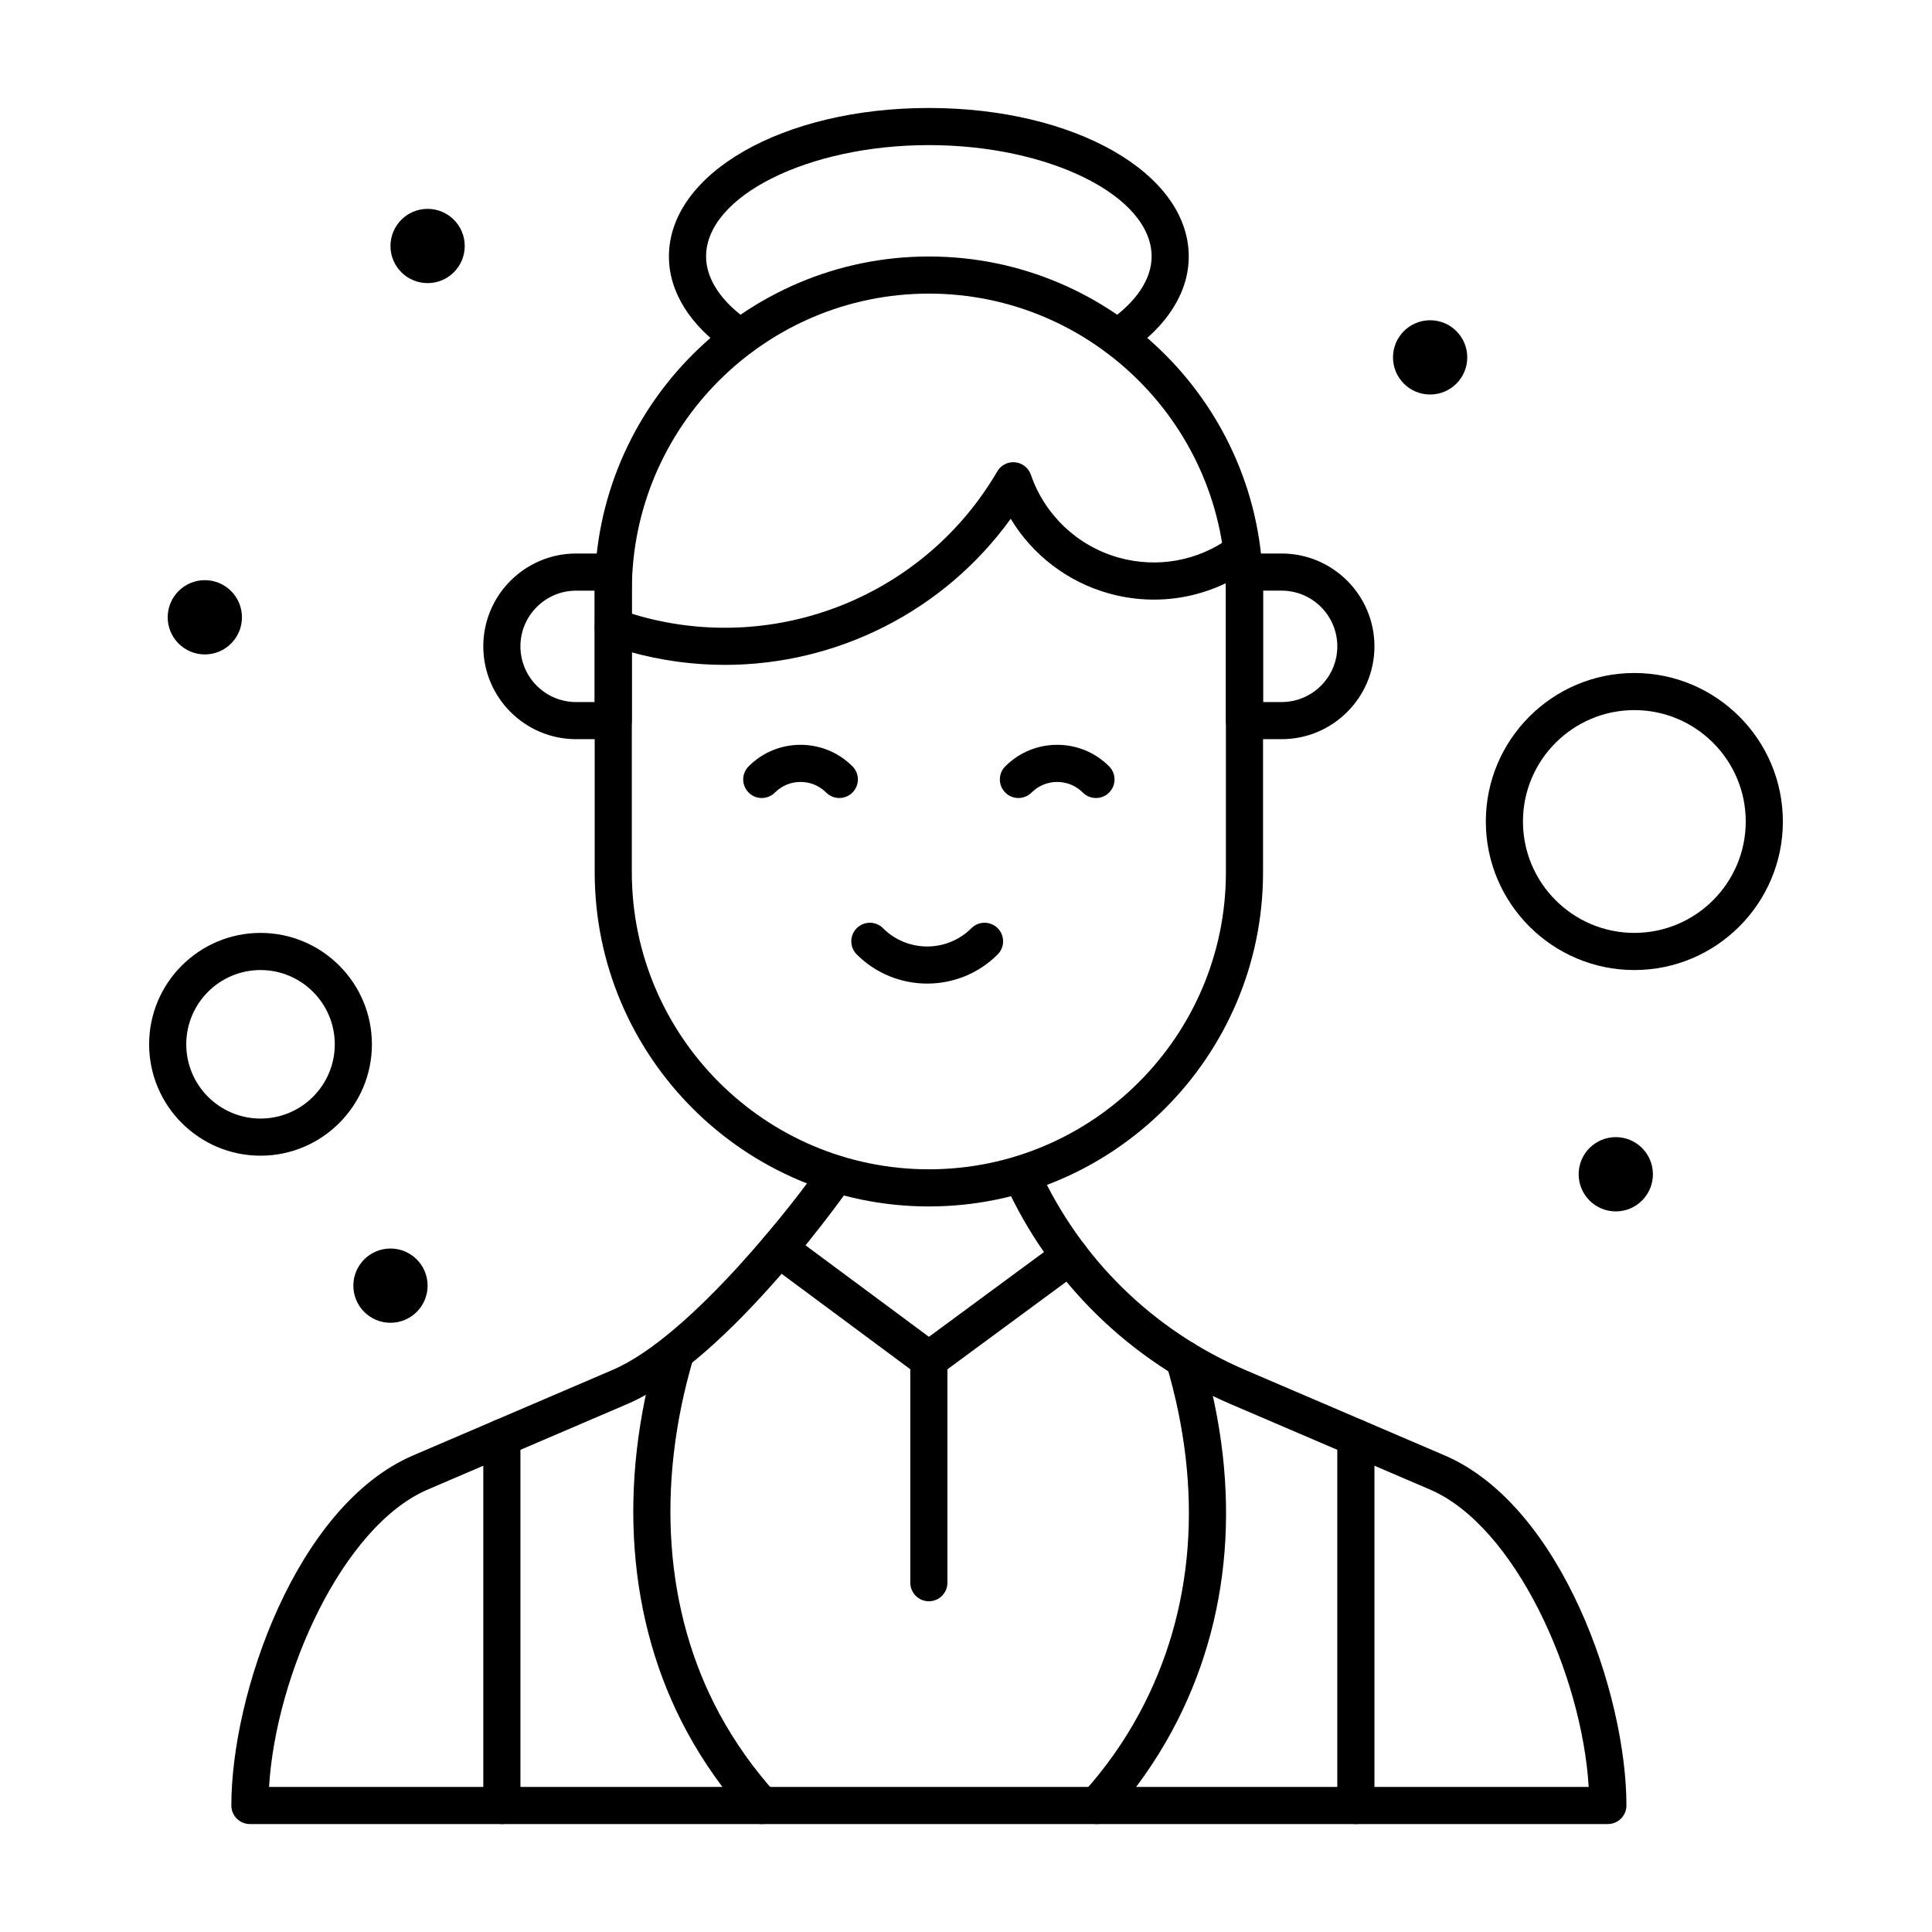
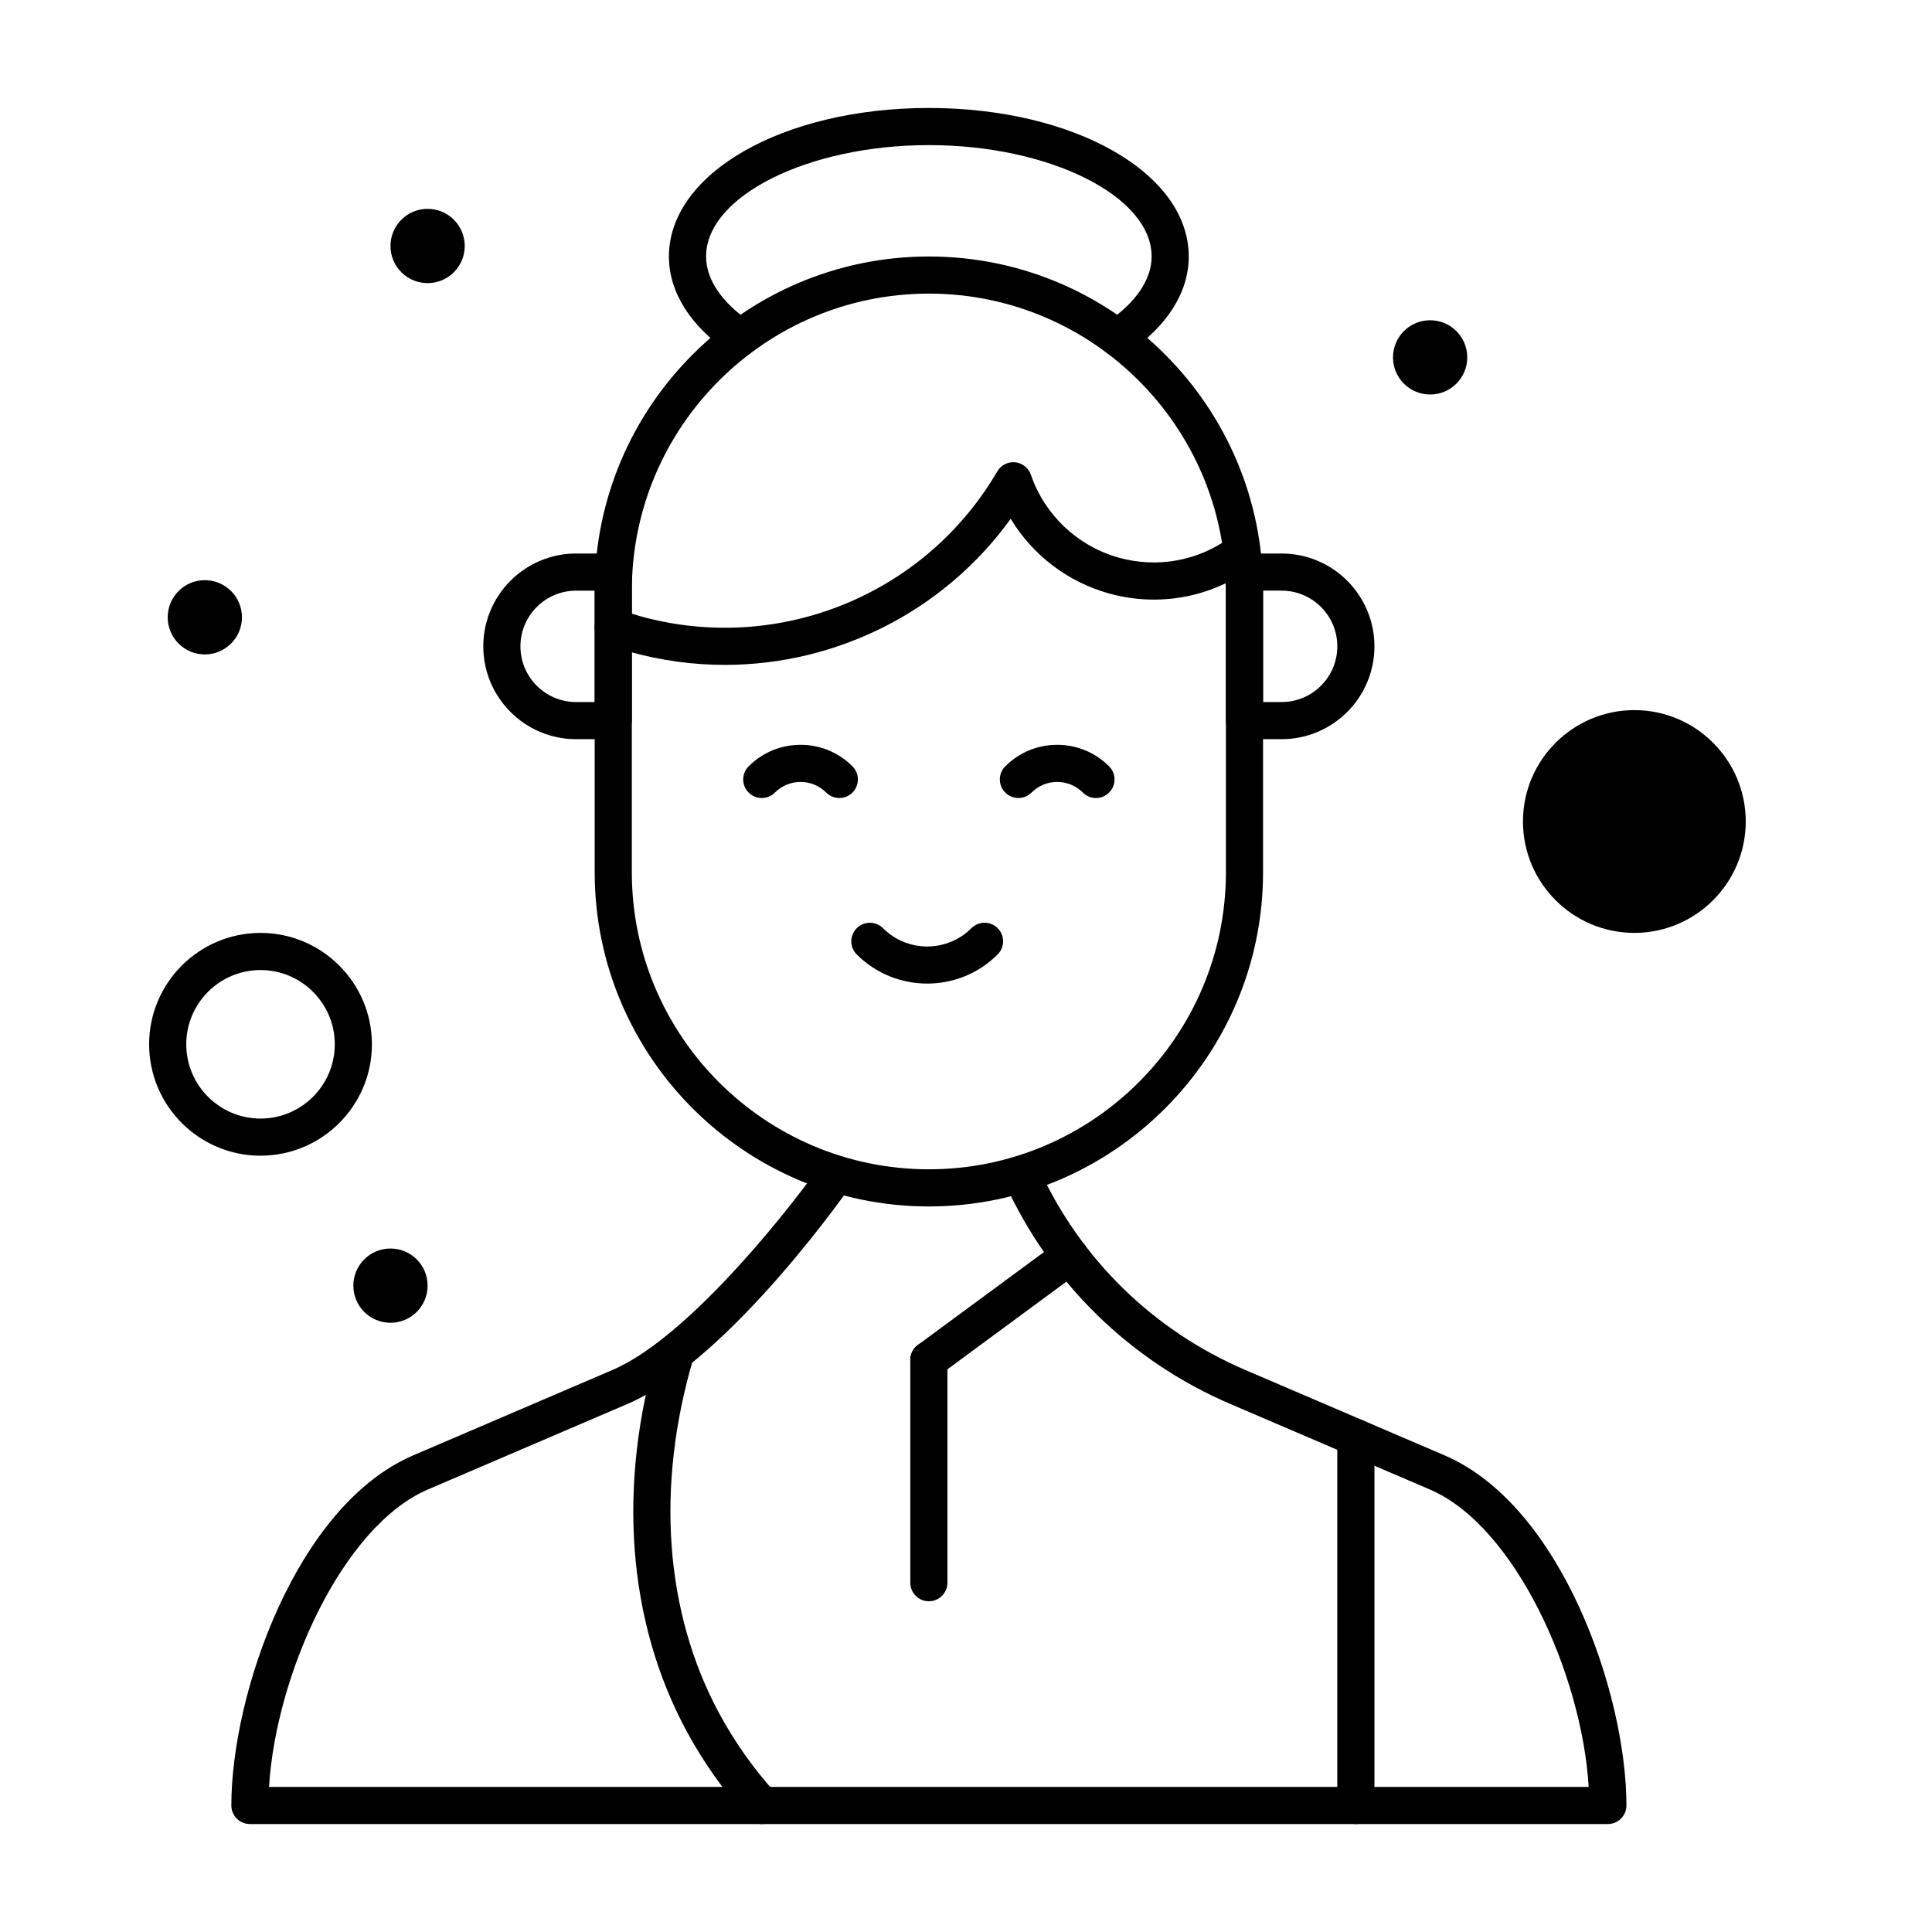
<svg xmlns="http://www.w3.org/2000/svg" fill="#000000" width="800px" height="800px" version="1.1" viewBox="144 144 512 512">
  <g>
-     <path d="m390.16 509.31c-1.02 0-2.047-0.316-2.926-0.969l-39.805-29.52c-2.184-1.621-2.641-4.699-1.02-6.883 1.617-2.184 4.699-2.637 6.883-1.02l39.805 29.52c2.184 1.621 2.641 4.699 1.02 6.883-0.969 1.301-2.453 1.988-3.957 1.988z" />
    <path d="m390.16 568.35c-2.719 0-4.922-2.203-4.922-4.922v-59.039c0-2.719 2.203-4.922 4.922-4.922s4.922 2.203 4.922 4.922v59.039c-0.004 2.719-2.207 4.922-4.922 4.922z" />
    <path d="m336.08 320.2c-8.395 0-16.883-1.133-25.273-3.484-1.934-0.543-3.93-1.176-5.93-1.883-2.562-0.906-3.906-3.715-3-6.277s3.715-3.906 6.277-3c1.801 0.637 3.586 1.203 5.312 1.688 36.66 10.285 75.652-5.473 94.82-38.316 0.969-1.66 2.812-2.606 4.731-2.418 1.914 0.188 3.543 1.477 4.168 3.293 3.691 10.699 12.387 18.914 23.262 21.965 10.23 2.867 21.027 0.91 29.633-5.375 2.191-1.605 5.269-1.125 6.875 1.07 1.602 2.195 1.121 5.273-1.07 6.875-11.059 8.078-24.945 10.594-38.098 6.902-10.945-3.07-20.176-10.207-25.941-19.758-17.707 24.547-46.094 38.719-75.766 38.719z" />
    <path d="m483.64 339.89h-9.84c-2.719 0-4.922-2.203-4.922-4.922v-39.359c0-2.719 2.203-4.922 4.922-4.922h9.84c13.566 0 24.602 11.035 24.602 24.602-0.004 13.566-11.039 24.602-24.602 24.602zm-4.922-9.84h4.922c8.141 0 14.762-6.621 14.762-14.762s-6.621-14.762-14.762-14.762h-4.922z" />
    <path d="m306.52 339.89h-9.84c-13.566 0-24.602-11.035-24.602-24.602s11.035-24.602 24.602-24.602h9.84c2.719 0 4.922 2.203 4.922 4.922v39.359c-0.004 2.719-2.207 4.922-4.922 4.922zm-9.84-39.359c-8.141 0-14.762 6.621-14.762 14.762 0 8.141 6.621 14.762 14.762 14.762h4.922v-29.52z" />
    <path d="m389.72 404.66c-6.762 0-13.527-2.574-18.676-7.723-1.922-1.922-1.922-5.039 0-6.957 1.922-1.922 5.035-1.922 6.957 0 6.461 6.461 16.973 6.461 23.434 0 1.918-1.922 5.039-1.922 6.957 0 1.922 1.922 1.922 5.039 0 6.957-5.144 5.148-11.906 7.723-18.672 7.723z" />
    <path d="m413.89 355.48c-1.258 0-2.519-0.48-3.477-1.441-1.922-1.922-1.922-5.035 0-6.957 3.672-3.676 8.559-5.699 13.754-5.699 5.195 0 10.082 2.023 13.754 5.699 1.922 1.922 1.922 5.039 0 6.957-1.918 1.922-5.039 1.922-6.957 0-1.816-1.816-4.231-2.816-6.797-2.816-2.566 0-4.981 1-6.797 2.816-0.961 0.961-2.219 1.441-3.481 1.441z" />
    <path d="m366.43 355.48c-1.258 0-2.519-0.48-3.481-1.441-1.816-1.816-4.231-2.816-6.797-2.816s-4.981 1-6.797 2.816c-1.922 1.922-5.039 1.922-6.957 0-1.922-1.922-1.922-5.035 0-6.957 3.672-3.676 8.559-5.699 13.754-5.699 5.195 0 10.082 2.023 13.754 5.699 1.922 1.922 1.922 5.035 0 6.957-0.957 0.961-2.219 1.441-3.477 1.441z" />
    <path d="m267.16 209.19c0 5.434-4.402 9.84-9.84 9.84-5.434 0-9.84-4.406-9.84-9.84s4.406-9.84 9.84-9.84c5.438 0 9.84 4.406 9.84 9.84" />
    <path d="m208.12 307.59c0 5.434-4.406 9.84-9.84 9.84s-9.84-4.406-9.84-9.84 4.406-9.84 9.84-9.84 9.84 4.406 9.84 9.84" />
    <path d="m532.84 238.71c0 5.438-4.406 9.84-9.84 9.84-5.438 0-9.84-4.402-9.84-9.84 0-5.434 4.402-9.84 9.84-9.84 5.434 0 9.84 4.406 9.84 9.84" />
-     <path d="m582.04 455.19c0 5.438-4.406 9.844-9.84 9.844-5.434 0-9.84-4.406-9.84-9.844 0-5.434 4.406-9.84 9.84-9.84 5.434 0 9.84 4.406 9.84 9.84" />
    <path d="m257.32 484.71c0 5.434-4.402 9.84-9.84 9.84-5.434 0-9.84-4.406-9.84-9.84 0-5.438 4.406-9.84 9.84-9.84 5.438 0 9.84 4.402 9.84 9.84" />
    <path d="m440.13 238.38c-1.582 0-3.137-0.762-4.086-2.172-1.516-2.254-0.922-5.312 1.332-6.828 7.621-5.137 11.82-11.316 11.82-17.406 0-16-27.039-29.52-59.039-29.52-32.004 0-59.039 13.52-59.039 29.52 0 6.09 4.195 12.273 11.816 17.402 2.254 1.516 2.852 4.574 1.332 6.828-1.52 2.254-4.574 2.852-6.828 1.332-10.422-7.016-16.164-16.098-16.164-25.562 0-22.07 30.258-39.359 68.879-39.359 38.625 0 68.879 17.289 68.879 39.359 0 9.469-5.738 18.547-16.16 25.566-0.84 0.566-1.797 0.84-2.742 0.84z" />
    <path d="m390.16 463.72c-48.832 0-88.559-39.727-88.559-88.559v-74.629c0-48.832 39.727-88.559 88.559-88.559 48.832 0 88.559 39.727 88.559 88.559v74.629c0 48.828-39.727 88.559-88.559 88.559zm0-241.91c-43.406 0-78.719 35.312-78.719 78.719v74.629c0 43.406 35.312 78.719 78.719 78.719s78.719-35.312 78.719-78.719v-74.629c0-43.406-35.312-78.719-78.719-78.719z" />
    <path d="m503.32 627.39c-2.719 0-4.922-2.203-4.922-4.922v-97.496c0-2.719 2.203-4.922 4.922-4.922s4.922 2.203 4.922 4.922v97.496c-0.004 2.719-2.207 4.922-4.922 4.922z" />
-     <path d="m277 627.39c-2.719 0-4.922-2.203-4.922-4.922v-97.496c0-2.719 2.203-4.922 4.922-4.922s4.922 2.203 4.922 4.922v97.496c-0.004 2.719-2.207 4.922-4.922 4.922z" />
-     <path d="m434.65 627.39c-1.176 0-2.356-0.418-3.297-1.27-2.016-1.824-2.172-4.934-0.348-6.949 5.832-6.449 10.863-13.562 14.945-21.141 14.594-27.062 17.066-59.023 7.148-92.422-0.773-2.606 0.711-5.344 3.316-6.117 2.606-0.777 5.344 0.711 6.117 3.316 10.672 35.945 7.934 70.488-7.918 99.891-4.461 8.273-9.949 16.035-16.309 23.07-0.977 1.074-2.312 1.621-3.656 1.621z" />
    <path d="m345.88 627.39c-1.344 0-2.68-0.547-3.652-1.621-6.363-7.039-11.848-14.801-16.309-23.07-15.695-29.113-18.379-65.223-7.555-101.68 0.773-2.606 3.512-4.09 6.117-3.316 2.606 0.773 4.09 3.512 3.316 6.117-10.078 33.945-7.668 67.402 6.781 94.207 4.086 7.578 9.113 14.691 14.945 21.141 1.824 2.016 1.664 5.129-0.352 6.949-0.938 0.848-2.117 1.27-3.293 1.27z" />
    <path d="m570.09 627.39h-359.86c-2.719 0-4.922-2.203-4.922-4.922 0-29.477 17.164-79.48 48.203-92.785l52.867-22.656c20.824-8.926 48.77-45.188 55.207-54.539 1.297-1.984 3.879-2.793 6.113-1.797 2.484 1.105 3.602 4.012 2.496 6.496-0.184 0.41-32.52 47.133-59.941 58.887l-52.867 22.656c-22.531 9.656-40.273 48.906-42.086 78.82h349.72c-1.816-29.91-19.559-69.164-42.086-78.82l-52.867-22.656c-26.594-11.398-47.828-32.188-59.781-58.535l-0.117-0.262c-1.113-2.481-0.02-5.426 2.457-6.539 2.481-1.113 5.371-0.043 6.488 2.434 0 0 0.035 0.078 0.035 0.078l0.094 0.203c10.949 24.129 30.375 43.148 54.707 53.574l52.867 22.656c31.039 13.301 48.203 63.305 48.203 92.781-0.004 2.723-2.207 4.926-4.926 4.926z" />
    <path d="m390.16 509.31c-1.512 0-3-0.691-3.965-2-1.613-2.188-1.145-5.269 1.043-6.879l37.371-27.531c2.188-1.613 5.266-1.145 6.879 1.043 1.613 2.188 1.145 5.269-1.043 6.879l-37.371 27.531c-0.879 0.645-1.902 0.957-2.914 0.957z" />
    <path d="m213.04 450.27c-16.277 0-29.52-13.242-29.52-29.52s13.242-29.52 29.52-29.52c16.277 0 29.52 13.242 29.52 29.52s-13.242 29.52-29.52 29.52zm0-49.199c-10.852 0-19.68 8.828-19.68 19.68s8.828 19.68 19.68 19.68c10.852 0 19.68-8.828 19.68-19.68s-8.828-19.68-19.68-19.68z" />
-     <path d="m577.12 401.07c-21.703 0-39.359-17.656-39.359-39.359 0-21.703 17.656-39.359 39.359-39.359 21.703 0 39.359 17.656 39.359 39.359 0.004 21.703-17.656 39.359-39.359 39.359zm0-68.883c-16.277 0-29.52 13.242-29.52 29.52 0 16.277 13.242 29.52 29.52 29.52 16.277 0 29.52-13.242 29.52-29.52 0.004-16.277-13.242-29.52-29.52-29.52z" />
+     <path d="m577.12 401.07zm0-68.883c-16.277 0-29.52 13.242-29.52 29.52 0 16.277 13.242 29.52 29.52 29.52 16.277 0 29.52-13.242 29.52-29.52 0.004-16.277-13.242-29.52-29.52-29.52z" />
  </g>
</svg>